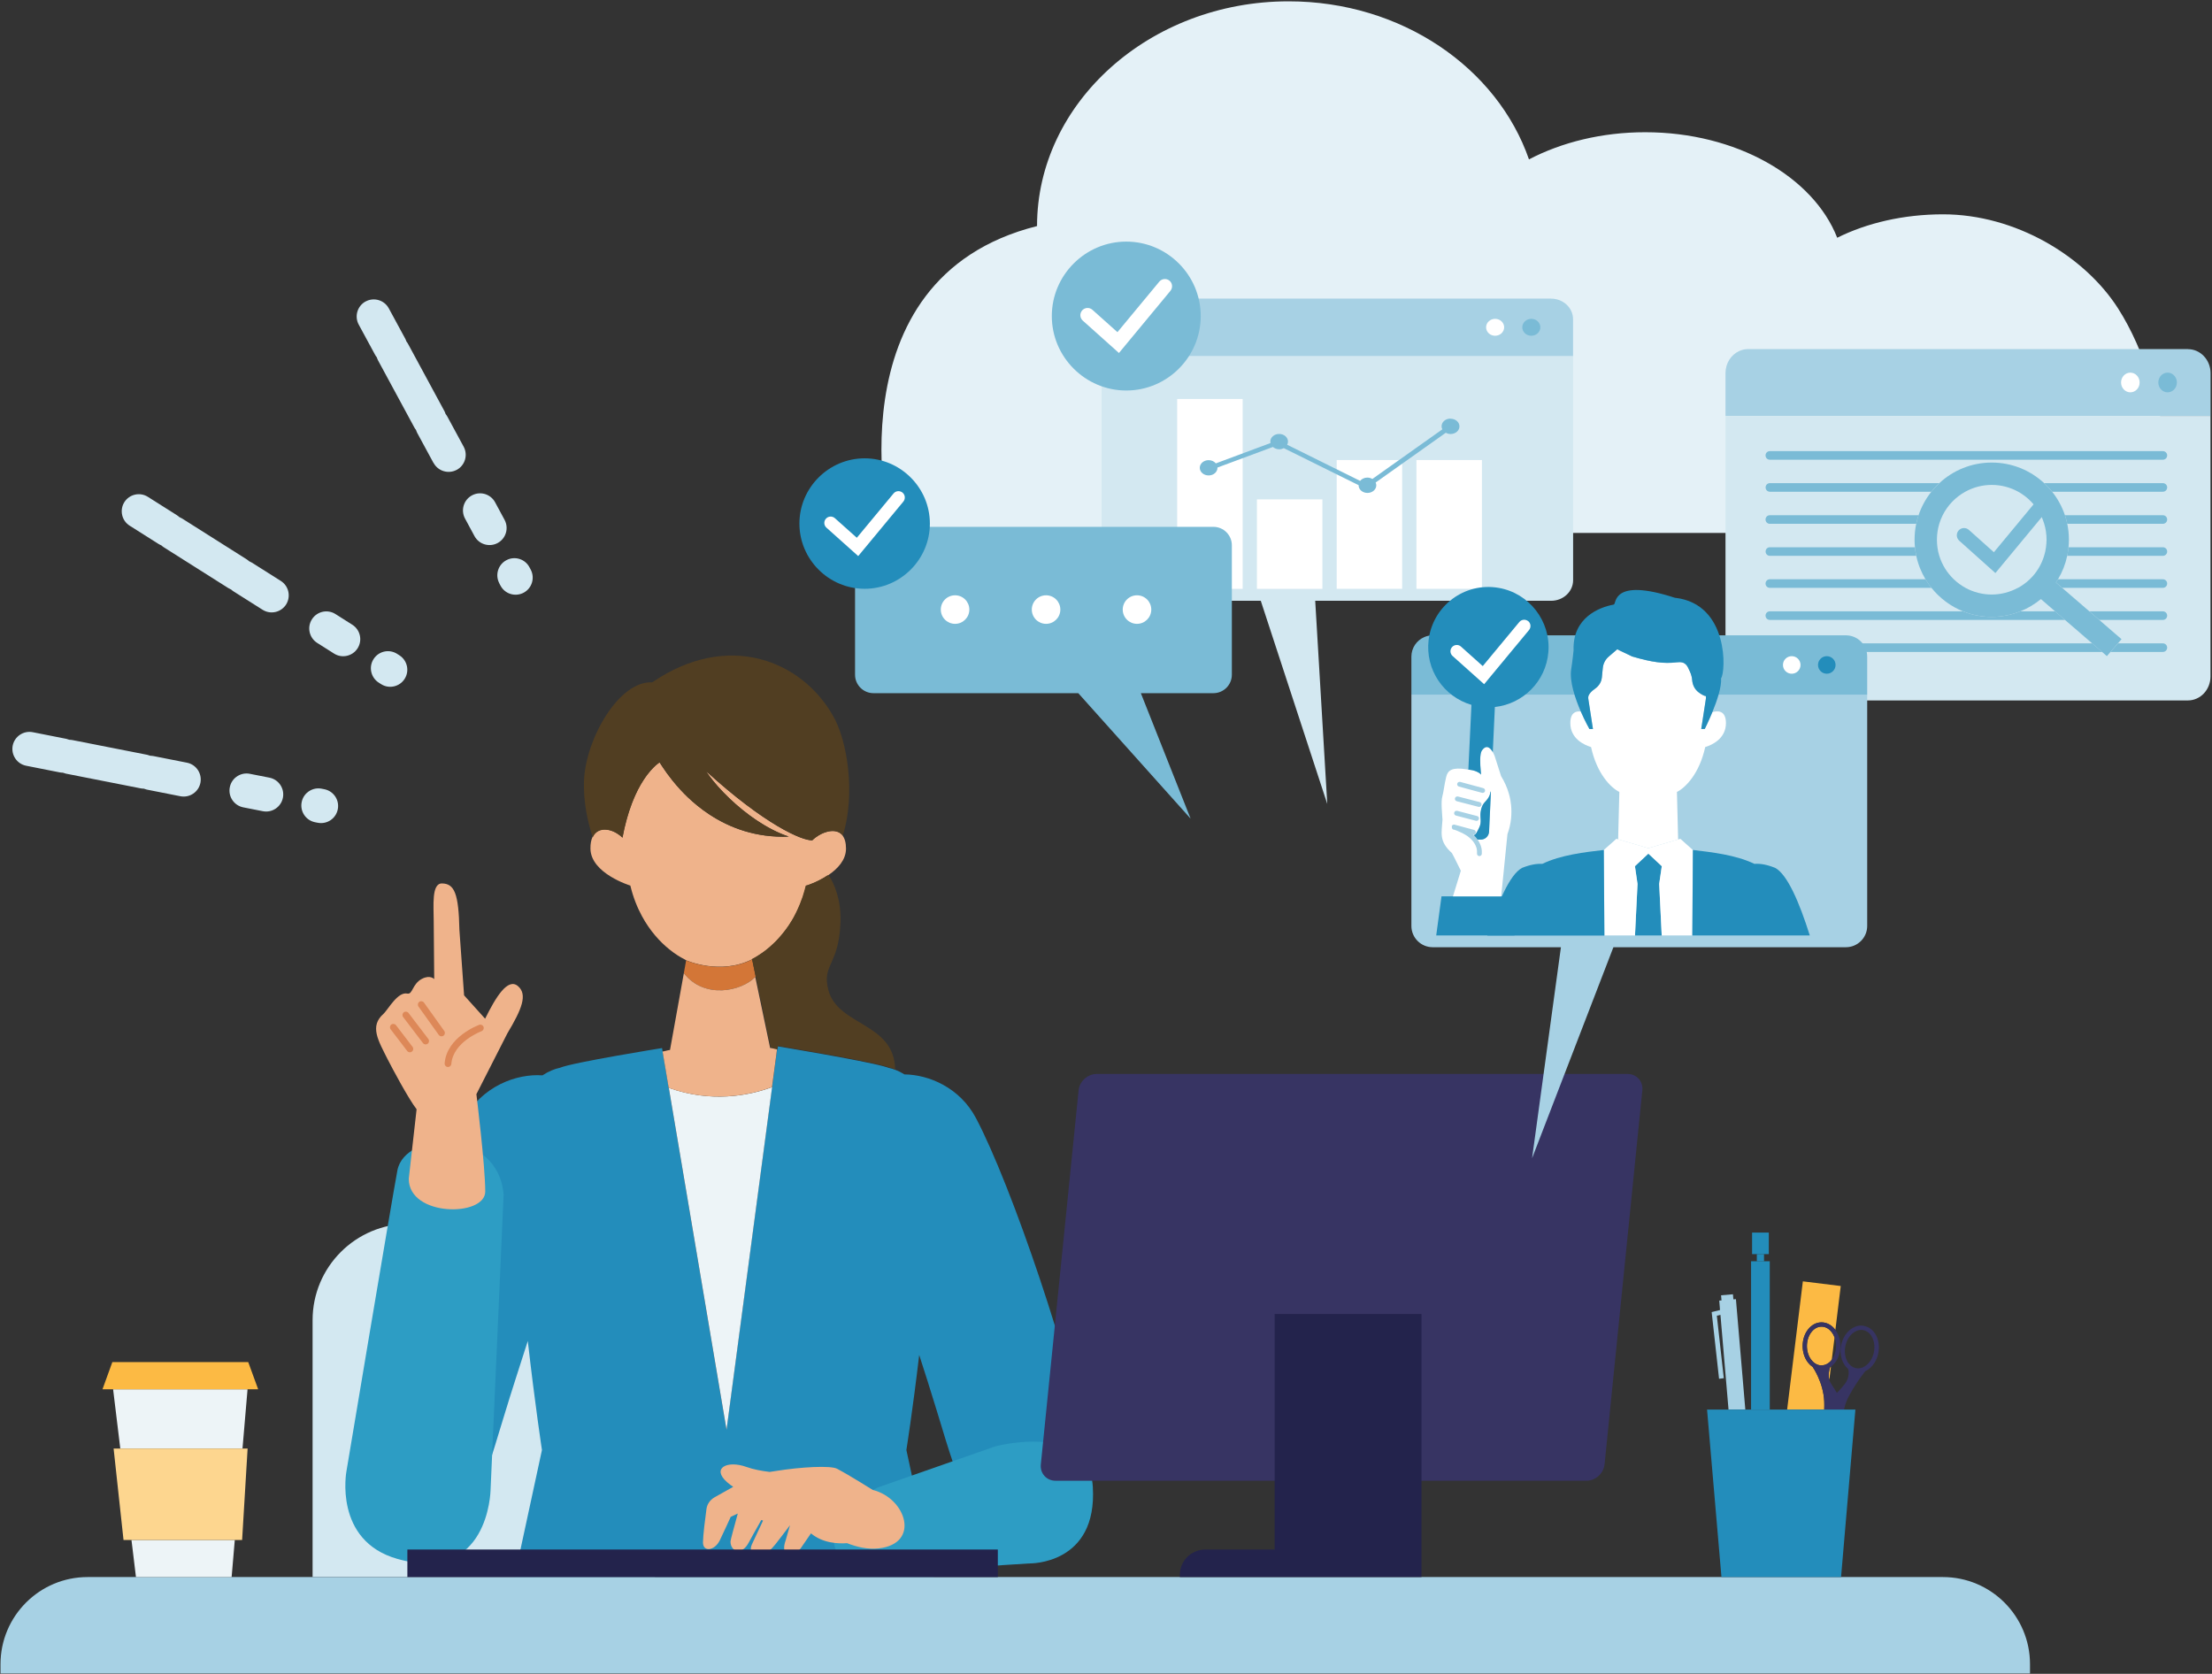
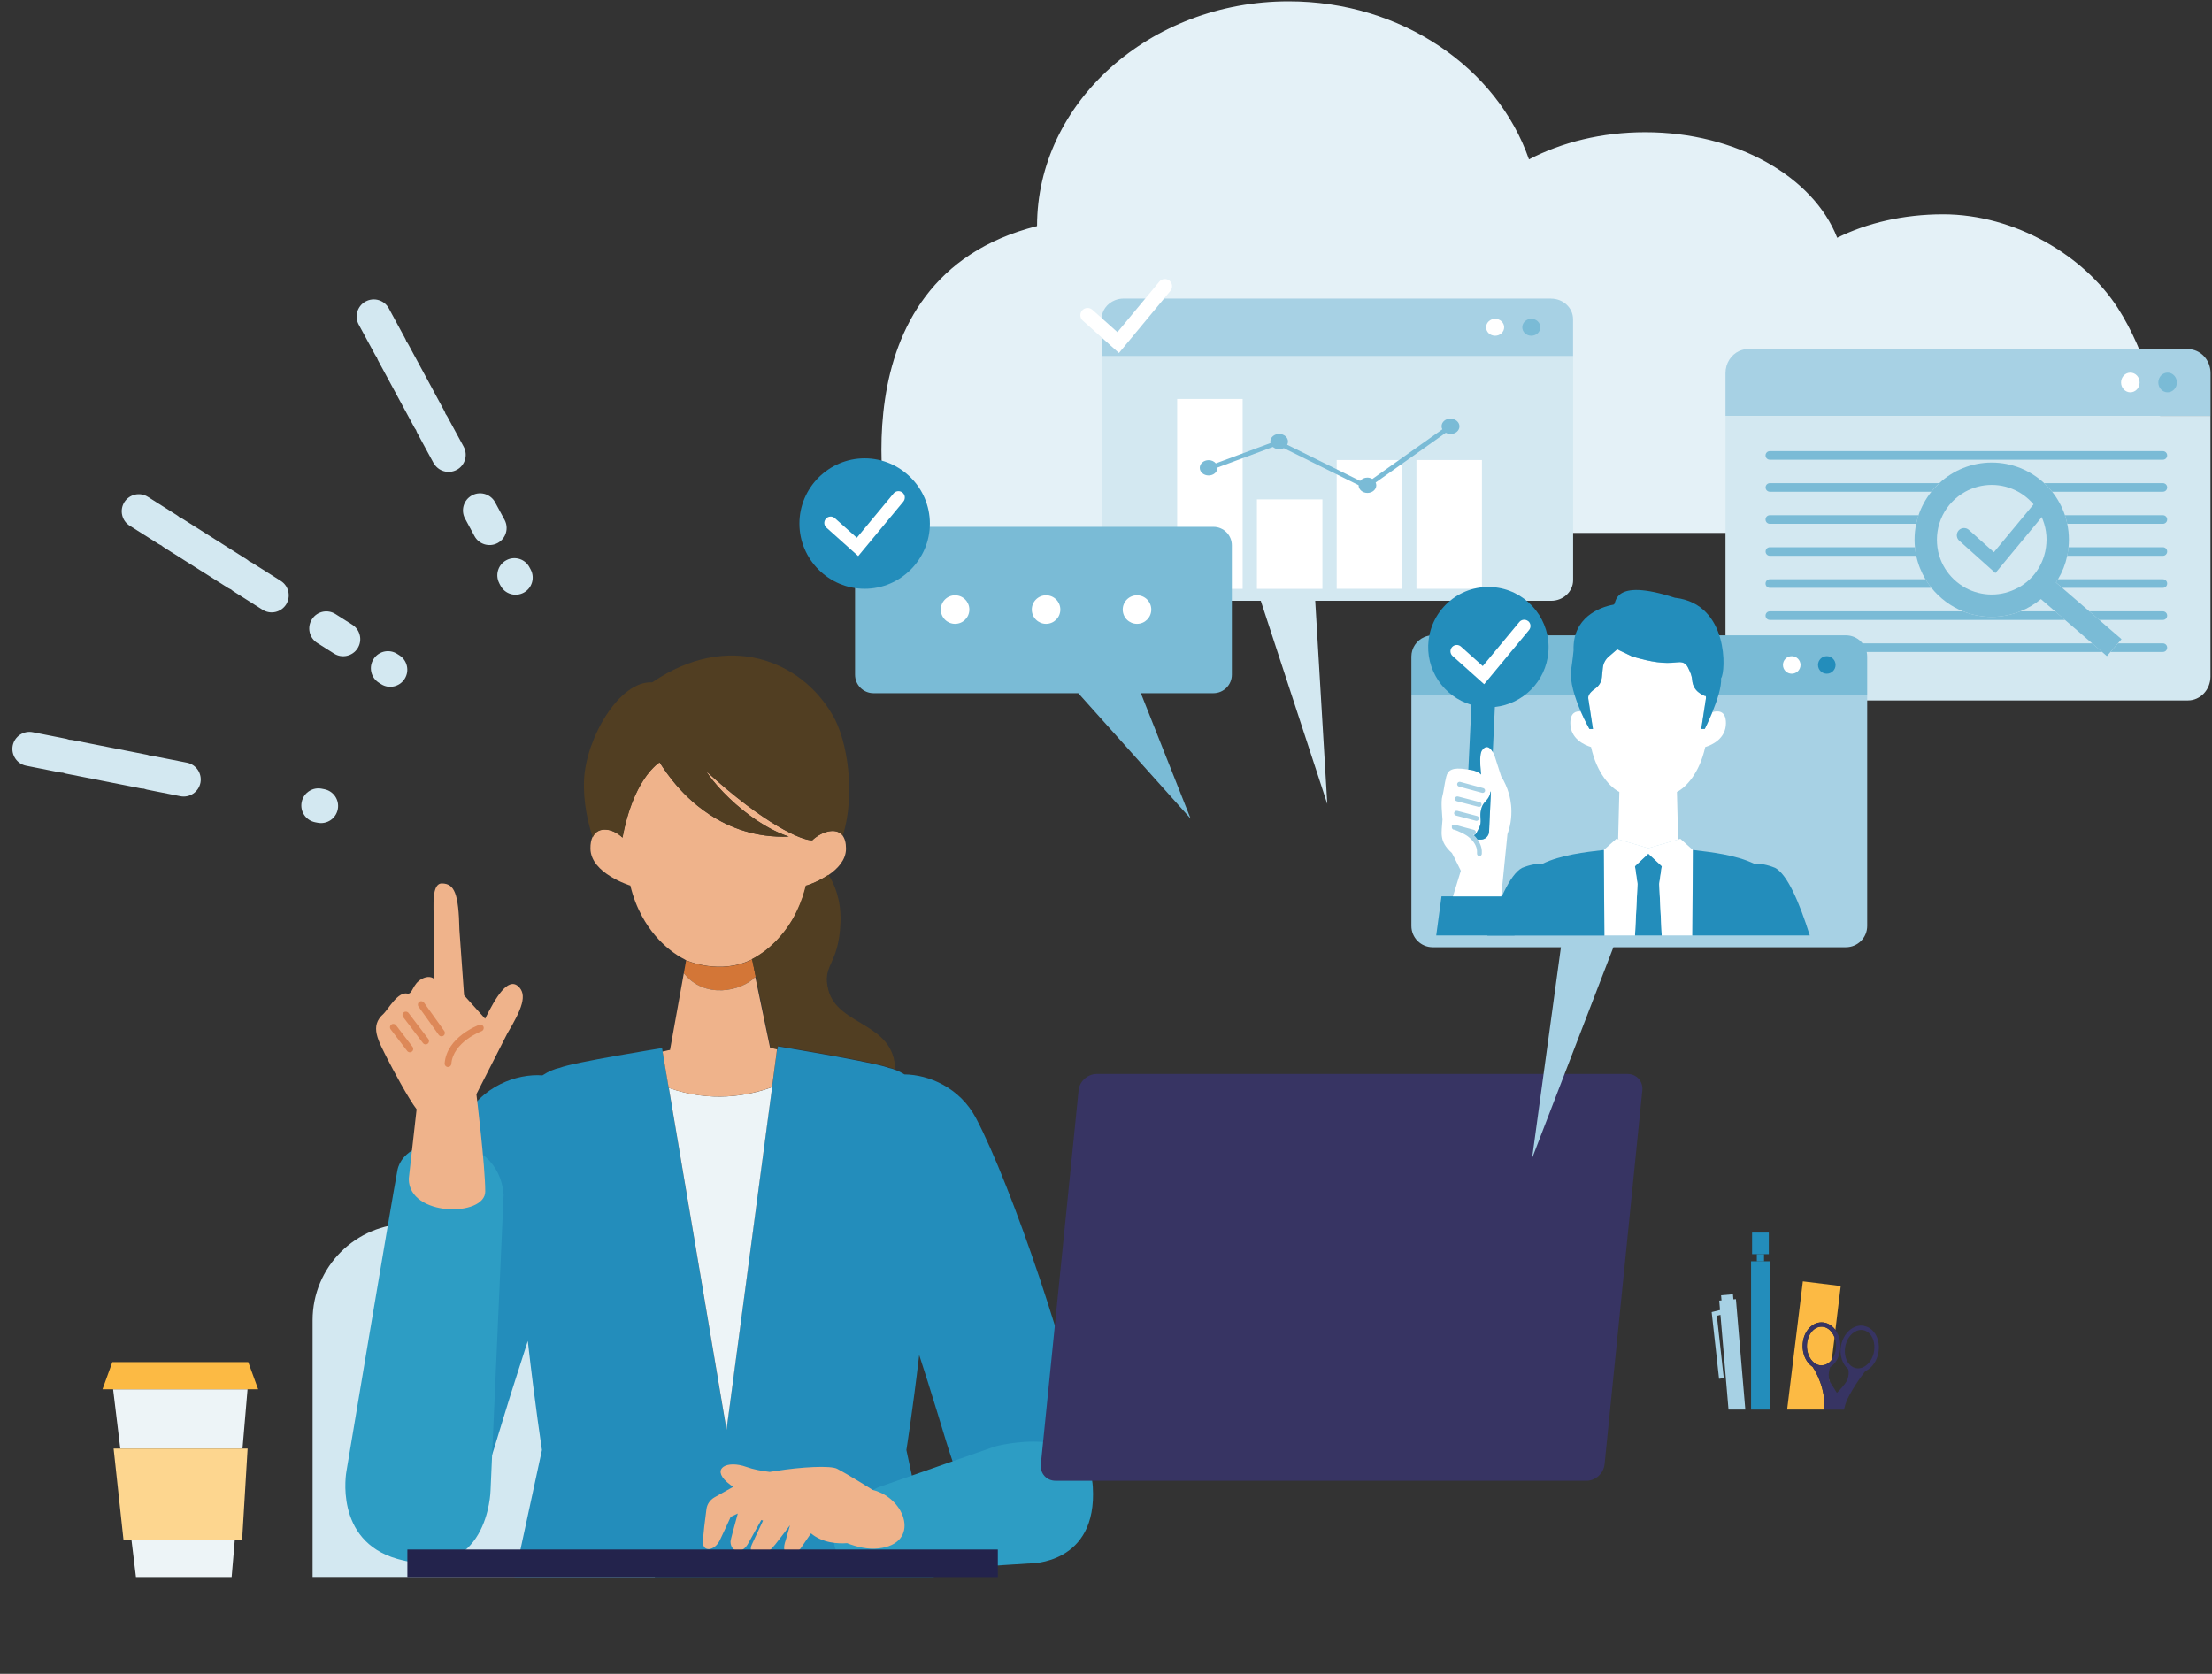
<svg xmlns="http://www.w3.org/2000/svg" id="_レイヤー_1" data-name="レイヤー 1" viewBox="0 0 350.28 265.06">
  <rect x="0" y="0" width="350.28" height="265.06" fill="#333333" stroke="none" />
  <defs>
    <style>
      .cls-1 {
        fill: #fdd68f;
      }

      .cls-2 {
        fill: #edf4f7;
      }

      .cls-3 {
        fill: #fff;
      }

      .cls-4 {
        fill: #fcba44;
      }

      .cls-5 {
        fill: #efb38b;
      }

      .cls-6 {
        fill: #e4f1f7;
      }

      .cls-7 {
        fill: #a7d1e4;
      }

      .cls-8 {
        fill: #d37637;
      }

      .cls-9 {
        fill: #dd8858;
      }

      .cls-10 {
        fill: #d3e8f1;
      }

      .cls-11 {
        fill: #238dbb;
      }

      .cls-12 {
        fill: #23234c;
      }

      .cls-13 {
        fill: #373463;
      }

      .cls-14 {
        fill: #2d9dc4;
      }

      .cls-15 {
        fill: #513e22;
      }

      .cls-16 {
        fill: #7abbd6;
      }
    </style>
  </defs>
  <path class="cls-10" d="M103.7,193.79h-38.93c-8.44,0-15.27,6.84-15.27,15.27v40.67h54.2v-55.95Z" />
  <g>
    <path class="cls-11" d="M172.29,230.17c-2.51-14.12-12.06-42.34-17.73-53.09-2.57-4.87-7.49-6.9-11.34-6.94-.57-.35-1.14-.62-1.67-.8,0,0,0,0,0,0-.13-.04-.25-.08-.37-.12-.1-.03-.19-.05-.29-.07,0,0-.02,0-.03-.01-.06-.01-.11-.03-.17-.04h0s0,0,0,0c-.04-.01-.08-.03-.12-.05-.01,0-.03,0-.04-.01-.03-.01-.07-.02-.11-.04-.01,0-.03,0-.04-.01-.04-.01-.09-.03-.14-.04-.01,0-.02,0-.04-.01-.06-.02-.13-.04-.19-.06,0,0,0,0,0,0-3.61-1-16.89-3.19-16.89-3.19l-.06,.47v.07s-.01,0-.01,0v.09s-.1,.63-.1,.63l-.69,5.18-.48,3.59-6.74,50.68-8.54-50.62-.6-3.53-.97-5.74-.02-.11-.07-.43s-14.15,2.27-16.17,3.12c-.85,.18-1.8,.56-2.77,1.2-4.02-.3-9.62,1.67-12.45,7.02-5.76,10.92-15.46,39.59-18.01,53.94-1.55,8.7,3.06,13.92,10.06,13.92,8.12,0,10.3-7.69,14.21-20.59,1.5-4.96,2.68-8.46,3.87-12.23,1.12,9.91,2.24,17.27,2.24,17.27-.34,1.59-3.99,18.44-4.34,20.1h66.39c-.35-1.66-3.99-18.51-4.34-20.1,0,0,.98-6.13,2.03-15.05,.86,2.68,1.77,5.47,2.84,9.01,3.84,12.7,5.99,20.26,13.98,20.26,6.89,0,11.42-5.14,9.9-13.7Z" />
    <path class="cls-2" d="M105.91,172.27l9.14,54.15,6.74-50.68,.48-3.59c-3.81,1.41-9.75,2.48-16.36,.12Z" />
  </g>
  <g>
    <g>
      <path class="cls-14" d="M157.56,229.06l-18.49,6.47s-6.2,2.84-6.82,5.9c-.82,4.1,.34,6.75,6.78,7.66l24.04-1.51s10.75,.22,9.98-12.14c-.65-10.41-15.5-6.38-15.5-6.38Z" />
      <path class="cls-14" d="M54.86,232.99s7.23-43.22,8.07-47.65c1.19-6.27,15.92-6.75,16.82,3.84l-2.07,46.84s-.29,14.95-14.77,10.84c-10.12-2.88-8.05-13.87-8.05-13.87Z" />
    </g>
    <g>
      <g>
        <path class="cls-5" d="M61.43,167.84c-1.54-3.09-2.96-5.33-.68-7.31,.77-.77,2.25-3.52,3.76-3.19,.84,.18,.77-1.53,2.3-2.33,1.32-.69,1.95,.04,1.95,.04l-.08-9.26c0-2.31-.37-5.92,1.31-5.89,1.97,.03,2.64,1.59,2.76,7.37l.74,10.35,3.33,3.7c1.7-3.44,3.58-6.5,5.18-5.18,1.6,1.33,.62,3.7-1.65,7.49l-4.91,9.64s1.4,11.38,1.4,15.42-12.11,4.04-12.11-2.02l1.24-11.01c-1.32-1.7-3.98-6.72-4.53-7.81Z" />
        <g>
          <path class="cls-9" d="M75.88,162.29c.28-.1,.59,.04,.69,.32,.1,.28-.04,.58-.32,.69-.05,.02-4.5,1.69-4.78,5.18-.02,.28-.26,.49-.53,.49-.01,0-.03,0-.04,0-.29-.02-.51-.28-.49-.58,.33-4.16,5.27-6.02,5.48-6.1Z" />
          <path class="cls-9" d="M66.39,158.65c.24-.17,.57-.12,.75,.12l3.21,4.49c.17,.24,.12,.57-.12,.75-.09,.07-.2,.1-.31,.1-.17,0-.33-.08-.44-.22l-3.21-4.49c-.17-.24-.12-.57,.12-.75Z" />
          <path class="cls-9" d="M63.94,160.31c.24-.18,.57-.13,.75,.1l3.14,4.12c.18,.23,.13,.57-.1,.75-.1,.07-.21,.11-.32,.11-.16,0-.32-.07-.43-.21l-3.14-4.12c-.18-.23-.13-.57,.1-.75Z" />
          <path class="cls-9" d="M61.96,162.25c.23-.18,.57-.13,.75,.1l2.62,3.43c.18,.23,.13,.57-.1,.75-.1,.07-.21,.11-.32,.11-.16,0-.32-.07-.43-.21l-2.62-3.43c-.18-.24-.13-.57,.1-.75Z" />
        </g>
      </g>
      <path class="cls-5" d="M138.23,235.96s-3.65-2.3-5.67-3.37c-1.02-.54-5.67-.3-9.75,.36-.32,.05-.63,.1-.93,.14-1.25-.15-2.58-.39-3.68-.79-3.06-1.1-5.56,.2-3.08,2.4,.34,.3,.67,.55,.99,.75l-3.01,1.69c-.68,.41-1.13,1.08-1.23,1.83-.21,1.54-.54,4.17-.55,5.26-.02,1.59,1.84,1.37,2.66-.3,.56-1.14,1.73-3.72,1.73-3.72l1.12-.53c-.01,.05-.03,.1-.04,.16-.54,1.96-1.11,4.05-1.11,4.25-.02,1.59,1.75,2.36,2.9,.16,.3-.57,1.18-2.14,1.98-3.55,.1,.04,.18,.07,.27,.1-.58,1.25-1.47,3.14-1.76,3.76-.72,1.5,.86,3.53,3.71,0,.45-.56,1.46-1.89,2.32-3.03l-.68,2.37c-.89,2.44,.77,3.1,2.35,1.32l1.65-2.4c1.86,1.56,4.32,1.66,5.71,1.55,1.55,.61,3.29,1.02,5,.83,6.67-.74,4.37-7.93-.9-9.25Z" />
    </g>
  </g>
  <g>
    <path class="cls-5" d="M133.44,132.31c-.41-.52-1-.73-1.66-.72-.02,0-.03,0-.05,0-.17,0-.34,.03-.51,.06-.1,.02-.2,.04-.29,.07-.28,.07-.56,.18-.83,.31,0,0-.02,0-.02,.01-.15,.07-.29,.15-.43,.23-.38,.23-.73,.49-1.03,.79-1.6,.09-7.54-2.48-16.82-10.95,1.19,1.88,3.77,4.71,6.94,7.04,.36,.26,.72,.51,1.09,.76,1.6,1.07,3.32,1.99,5.07,2.57h0c-5.22,.2-9.39-1.41-12.56-3.5-1.32-.87-2.47-1.82-3.46-2.76-.39-.38-.76-.75-1.1-1.12-.51-.55-.96-1.08-1.35-1.57-1.31-1.63-1.96-2.82-2-2.8,0,0-.02,.01-.06,.04-.13,.09-.49,.34-.97,.84-.12,.12-.25,.26-.39,.42-.34,.39-.72,.88-1.11,1.48-.15,.23-.3,.47-.45,.73-1.06,1.83-2.16,4.53-2.89,8.4-.6-.6-1.38-1.04-2.16-1.21-.04,0-.08-.02-.12-.02-.89-.17-1.76,.04-2.28,.83-.07,.1-.13,.21-.18,.33-.21,.45-.33,1.05-.32,1.81,.04,3.95,6.32,5.86,6.32,5.86,.44,1.85,1.09,3.46,1.85,4.86,1.26,2.32,2.83,4.03,4.29,5.21,.88,.72,1.73,1.25,2.43,1.6,0,0,.09,.06,.26,.16,.14,.06,5.46,2.38,10.45-.16,.14-.07,.29-.15,.44-.24,.04-.02,.08-.05,.12-.07,.14-.08,.28-.17,.43-.26,.02-.01,.04-.02,.06-.04,.16-.1,.33-.22,.5-.34,.04-.03,.09-.06,.13-.09,.14-.1,.29-.21,.44-.33,.03-.03,.07-.05,.1-.08,.18-.14,.35-.28,.53-.44,.04-.04,.08-.07,.13-.11,.12-.11,.25-.22,.37-.34,.1-.1,.2-.19,.31-.29,.11-.11,.22-.22,.33-.33,.08-.08,.16-.16,.24-.25,.12-.13,.24-.26,.35-.39,.08-.09,.15-.17,.23-.26,.13-.15,.25-.31,.38-.47,.06-.08,.13-.16,.19-.24,.36-.48,.71-1,1.05-1.56,.05-.08,.1-.16,.14-.24,.1-.18,.21-.36,.31-.55,.09-.16,.17-.33,.25-.49,.08-.17,.16-.34,.24-.51,.08-.17,.16-.35,.24-.53,.08-.18,.15-.36,.22-.54,.07-.19,.14-.37,.21-.57,.07-.19,.13-.38,.2-.58,.06-.2,.12-.4,.18-.6,.09-.31,.18-.62,.26-.94,0,0,0,0,.02,0,0,0,0,0,.01,0,.01,0,.02,0,.04-.01,0,0,.02,0,.02,0,.02,0,.05-.02,.07-.02,0,0,0,0,0,0,.01,0,.03,0,.04-.01,.12-.04,.29-.1,.5-.18,0,0,0,0,0,0,.11-.04,.23-.09,.36-.15,0,0,.01,0,.02,0,.68-.28,1.57-.71,2.43-1.29,1.43-.97,2.76-2.35,2.78-4.16,0-.96-.2-1.64-.55-2.09Z" />
    <path class="cls-8" d="M119.11,151.93c-4.99,2.54-10.31,.22-10.45,.16,0,0,0,0,0,0,0,0,0,0-.01,0-.03,.18-.17,.94-.36,2.02,3.32,4.29,9.42,2.76,11.38,.51l-.56-2.7Z" />
    <path class="cls-15" d="M141.55,169.34c.07,.02,.13,.04,.2,.06-.09-7.51-9.07-6.88-10.57-12.61-1.07-4.1,1.64-3.82,1.91-10.65,.14-3.5-.87-5.99-1.88-7.59-.05,.03-.1,.06-.14,.09,0,0-.01-.02-.02-.03-.85,.57-1.74,1-2.41,1.28,0,0,0,0-.01,0,0,0,0,0,0,0-.02,0-.03,.01-.05,.02-.06,.02-.11,.05-.17,.07,0,0,0,0,0,0-.11,.04-.2,.08-.29,.11-.06,.02-.11,.04-.16,.06-.03,0-.06,.02-.08,.03,0,0,0,0,0,0,0,0,0,0,0,0-.03,0-.05,.02-.07,.02,0,0-.01,0-.02,0,0,0,0,0,0,0,0,0,0,0,0,0-.02,0-.03,0-.04,.01,0,0,0,0-.01,0h0s-.02,0-.02,0c0,0,0,0,0,.01-.01,0-.03,.01-.04,.01,0,0-.01,0-.02,0,0,0,0,0,0,0,0,0,0,0,0,0-.02,0-.03,0-.04,.01,0,0,0,0-.01,0h0s-.02,0-.02,0c-.05,.21-.1,.42-.16,.63-.03,.11-.06,.2-.09,.31-.06,.2-.12,.4-.18,.6-.03,.1-.06,.2-.09,.29-.03,.1-.07,.19-.11,.29-.07,.19-.14,.38-.21,.56-.03,.09-.07,.19-.1,.27-.04,.09-.08,.18-.12,.27-.08,.18-.15,.35-.23,.53-.08,.17-.16,.34-.24,.51-.08,.17-.17,.33-.25,.49-.04,.08-.08,.16-.12,.24-.06,.11-.12,.21-.18,.31-.05,.08-.09,.16-.14,.24-.16,.27-.33,.53-.5,.79-.18,.27-.36,.52-.55,.76-.06,.08-.12,.16-.19,.24-.12,.16-.25,.32-.38,.47-.07,.09-.15,.17-.22,.26-.12,.13-.23,.27-.35,.39-.08,.08-.16,.17-.23,.25-.06,.06-.11,.12-.17,.18-.05,.05-.11,.1-.16,.15-.1,.1-.2,.2-.31,.29-.05,.05-.1,.1-.15,.14-.08,.07-.15,.13-.22,.2-.04,.04-.08,.07-.12,.11-.18,.15-.35,.3-.53,.43-.03,.03-.07,.05-.1,.08-.15,.11-.29,.22-.44,.32-.04,.03-.09,.06-.13,.09-.17,.12-.33,.23-.5,.33-.02,.01-.04,.02-.06,.04-.15,.09-.29,.18-.42,.26-.04,.02-.08,.05-.12,.07-.15,.09-.3,.17-.44,.24l.58,2.78s.02-.01,.02-.02l2.35,11.24,.09,.02h0s0,0,0,0l.7,.19,.31,.08,.07-.54s13.28,2.19,16.89,3.19h0s0,0,0,0c.07,.02,.13,.04,.19,.06,.01,0,.02,0,.04,.01,.05,.01,.09,.03,.14,.04,.02,0,.03,0,.04,.01,.04,.01,.08,.02,.11,.04,.01,0,.03,0,.04,.01,.04,.02,.08,.03,.12,.05,0,0,0,0,0,0h0c.05,.01,.11,.03,.17,.04,0,0,.02,0,.03,.01,.09,.02,.19,.05,.29,.07,.12,.04,.25,.08,.37,.12,0,0,0,0,0,0,0,0,0,0,0,0Z" />
    <path class="cls-5" d="M121.95,165.94l-2.35-11.24s-.02,.02-.02,.02c-2.05,2.19-8.01,3.61-11.29-.61-.62,3.47-2.18,12.14-2.19,12.16-.02-.02-.44,.08-.93,.2l-.2,.04h0s-.03,.02-.05,.02l.97,5.74c6.61,2.36,12.55,1.28,16.36-.12l.69-5.18,.08-.63v-.09s.01,0,.01,0v-.07c-.52-.14-.99-.25-1.1-.23Z" />
    <path class="cls-15" d="M96.3,131.43s.08,.02,.12,.02c.77,.17,1.56,.62,2.16,1.21,.83-4.43,2.15-7.32,3.34-9.14,.39-.61,.77-1.09,1.11-1.48,.14-.15,.26-.29,.39-.42,.48-.5,.84-.75,.97-.84,.03-.02,.05-.03,.06-.04,.04-.03,.69,1.16,2,2.8,.39,.49,.84,1.02,1.35,1.57,.34,.37,.71,.74,1.1,1.12,.98,.94,2.13,1.89,3.46,2.76,3.18,2.09,7.34,3.7,12.56,3.5-2.15-.72-4.26-1.93-6.16-3.33-3.17-2.33-5.75-5.17-6.94-7.04,9.28,8.46,15.22,11.03,16.82,10.95,.3-.3,.65-.56,1.03-.79,.14-.08,.28-.16,.43-.23,0,0,.02,0,.02-.01,.27-.13,.55-.23,.83-.31,.1-.03,.2-.05,.29-.07,.17-.03,.34-.05,.51-.06,.02,0,.03,0,.05,0,.65-.01,1.25,.2,1.66,.72,2.05-6.5,.74-15.15-1.6-19.05-4.91-8.6-16.49-13.46-28.58-5.22-5.22-.27-10.46,8.8-10.79,15.4-.18,3.59,.66,6.98,1.37,9.15,.05-.12,.12-.23,.18-.33,.52-.79,1.39-1,2.28-.83Z" />
  </g>
  <g>
-     <path class="cls-7" d="M307.66,249.74H13.88c-7.62,0-13.8,6.18-13.8,13.8v1.47H321.46v-1.47c0-7.62-6.18-13.8-13.8-13.8Z" />
    <g>
      <g>
        <path class="cls-13" d="M251.22,234.49h-84.06c-1.44,0-2.49-1.17-2.34-2.6l5.98-59.22c.14-1.44,1.43-2.6,2.87-2.6h84.06c1.44,0,2.49,1.17,2.34,2.6l-5.98,59.22c-.15,1.44-1.43,2.6-2.87,2.6Z" />
-         <path class="cls-12" d="M201.85,208.08v37.3h-10.99c-2.22,0-4.03,1.8-4.03,4.03v.33h38.27v-41.66h-23.25Z" />
      </g>
      <rect class="cls-12" x="64.51" y="245.38" width="93.5" height="4.36" />
      <g>
        <polygon class="cls-7" points="274.89 205.73 274.49 205.76 274.42 204.96 272.54 205.12 272.61 205.93 272.25 205.96 272.37 207.45 271.05 207.78 272.22 218.34 272.97 218.25 271.87 208.36 272.44 208.21 273.72 223.22 276.38 223.22 274.89 205.73" />
        <g>
          <rect class="cls-11" x="278.2" y="198.6" width="1.14" height="1.14" />
          <rect class="cls-11" x="277.45" y="195.19" width="2.65" height="3.41" />
          <rect class="cls-11" x="277.29" y="199.73" width="2.96" height="23.49" />
        </g>
        <g>
          <path class="cls-4" d="M288.59,210.09s-.1,0-.15,0c-.6,0-1.17,.31-1.6,.87-.45,.59-.7,1.37-.7,2.2,0,.84,.26,1.62,.71,2.2,.44,.56,1,.87,1.61,.86,.6,0,1.17-.31,1.6-.87,0,0,0-.01,.01-.02l.44-3.55c-.12-.31-.27-.59-.46-.83-.4-.51-.91-.81-1.46-.85Z" />
          <path class="cls-4" d="M285.49,202.91l-2.49,20.31h5.87c.01-.49,.02-.93,0-1.29-.13-3.01-1.78-5.4-1.83-5.47-.27-.18-.51-.4-.73-.68-.55-.7-.85-1.63-.86-2.62,0-.99,.3-1.92,.84-2.62,.57-.73,1.33-1.14,2.14-1.14,.82,0,1.58,.4,2.15,1.12,.02,.03,.04,.06,.06,.09l.85-6.96-6.02-.74Z" />
-           <path class="cls-4" d="M289.68,218.51l.26-2.1s-.08,.06-.12,.08c-.32,.91-.25,1.6-.14,2.02Z" />
+           <path class="cls-4" d="M289.68,218.51s-.08,.06-.12,.08c-.32,.91-.25,1.6-.14,2.02Z" />
        </g>
        <path class="cls-13" d="M295.18,209.96c-.81-.16-1.63,.1-2.32,.71-.67,.59-1.14,1.45-1.32,2.42-.28,1.49,.19,2.91,1.1,3.68,.03,.09,.06,.15,.06,.15,0,0,.28,1.16-.56,2.23-.85,1.07-1.26,1.42-1.26,1.42l-1.01-1.6s-.11-.16-.19-.46c-.11-.42-.18-1.1,.14-2.02,.04-.03,.08-.06,.12-.08,.24-.17,.46-.38,.66-.64,.55-.71,.84-1.64,.84-2.62,0-.95-.29-1.84-.79-2.53-.02-.03-.04-.06-.06-.09-.57-.73-1.33-1.12-2.15-1.12-.82,0-1.58,.41-2.14,1.14-.55,.71-.84,1.64-.84,2.62,0,.99,.31,1.92,.86,2.62,.22,.28,.46,.5,.73,.68,.04,.06,1.7,2.45,1.83,5.47,.02,.36,.01,.8,0,1.29h3.12c.11-.45,.21-.8,.28-1.01,.5-1.48,2.23-4,3.08-5.07,0,0,0,0,.01-.01,.26-.12,.52-.29,.76-.5,.67-.59,1.14-1.45,1.32-2.42,.38-2.03-.62-3.94-2.25-4.24Zm-6.73,6.26c-.6,0-1.17-.3-1.61-.86-.46-.58-.71-1.36-.71-2.2,0-.83,.24-1.62,.7-2.2,.43-.56,1-.87,1.6-.87,.05,0,.1,0,.15,0,.54,.04,1.06,.34,1.46,.85,.19,.25,.35,.53,.46,.83,.16,.42,.25,.88,.25,1.36,0,.83-.24,1.6-.68,2.18,0,0,0,.01-.01,.02-.43,.56-1,.87-1.6,.87Zm8.3-2.14c-.15,.82-.55,1.54-1.1,2.03-.53,.47-1.15,.66-1.74,.55-1.25-.24-2.01-1.78-1.7-3.44,.16-.82,.55-1.54,1.1-2.03,.48-.42,1.02-.62,1.56-.58,.06,0,.12,.01,.18,.02,1.25,.24,2.01,1.78,1.7,3.44Z" />
-         <polygon class="cls-11" points="270.32 223.22 272.6 249.74 291.54 249.74 293.81 223.22 270.32 223.22" />
      </g>
      <g>
        <polygon class="cls-2" points="21.53 249.74 36.68 249.74 37.18 243.87 20.82 243.87 21.53 249.74" />
        <polygon class="cls-2" points="39.2 220 17.91 220 19.05 229.39 38.4 229.39 39.2 220" />
        <polygon class="cls-4" points="40.88 220 39.31 215.7 17.79 215.7 16.23 220 40.88 220" />
        <polygon class="cls-1" points="17.99 229.39 19.56 243.87 38.34 243.87 39.21 229.39 17.99 229.39" />
      </g>
    </g>
  </g>
  <g>
    <path class="cls-6" d="M335.38,48.8c-5.31-8.28-16.26-14.86-27.69-14.86-6.28,0-12.08,1.38-16.76,3.71-3.78-9.65-15.96-16.71-30.41-16.71-6.86,0-13.21,1.59-18.4,4.3C237.09,10.74,221.95,.21,204.06,.21c-22,0-39.84,16.09-39.84,35.59-33.23,8.36-23.23,48.59-23.23,48.59h203.32s0-21.67-8.93-35.59Z" />
    <g>
      <g>
        <path class="cls-10" d="M174.45,56.38v35.5c0,1.8,1.56,3.26,3.48,3.26h21.72l10.53,32.17-1.91-32.17h37.36c1.92,0,3.48-1.46,3.48-3.26V56.38h-74.66Z" />
        <path class="cls-7" d="M245.62,47.28h-67.69c-.47,0-.93,.09-1.36,.26-1.29,.51-2.13,1.69-2.13,3.01v5.83h74.66v-5.83c0-1.8-1.56-3.26-3.48-3.26Z" />
      </g>
      <g>
        <path class="cls-3" d="M238.19,51.83c0,.74-.64,1.34-1.43,1.34s-1.43-.6-1.43-1.34,.64-1.34,1.43-1.34,1.43,.6,1.43,1.34Z" />
        <path class="cls-16" d="M243.92,51.83c0,.74-.64,1.34-1.43,1.34s-1.43-.6-1.43-1.34,.64-1.34,1.43-1.34,1.43,.6,1.43,1.34Z" />
      </g>
      <g>
        <g>
          <rect class="cls-3" x="186.41" y="63.18" width="10.37" height="30.07" />
          <rect class="cls-3" x="199.04" y="79.08" width="10.37" height="14.17" />
          <rect class="cls-3" x="211.67" y="72.85" width="10.37" height="20.39" />
          <rect class="cls-3" x="224.3" y="72.85" width="10.37" height="20.39" />
        </g>
        <path class="cls-16" d="M229.68,66.29c-.77,0-1.4,.54-1.4,1.21,0,.17,.04,.34,.12,.49l-11.08,7.86c-.23-.14-.5-.22-.8-.22-.47,0-.89,.21-1.14,.52l-11.55-5.72c.08-.15,.13-.32,.13-.5,0-.67-.62-1.21-1.4-1.21s-1.4,.54-1.4,1.21c0,.08,.01,.16,.03,.23l-8.66,3.22c-.25-.31-.67-.51-1.14-.51-.77,0-1.4,.54-1.4,1.21s.62,1.21,1.4,1.21,1.4-.54,1.4-1.21c0-.01,0-.03,0-.04l8.78-3.26c.25,.22,.61,.37,1,.37,.27,0,.51-.07,.73-.18l11.84,5.86s0,.01,0,.02c0,.67,.63,1.21,1.4,1.21s1.4-.54,1.4-1.21c0-.16-.04-.3-.1-.44l11.11-7.88c.22,.12,.48,.2,.76,.2,.77,0,1.4-.54,1.4-1.21s-.63-1.21-1.4-1.21Z" />
      </g>
      <g>
-         <path class="cls-16" d="M178.35,38.26c-6.48,0-11.79,5.3-11.79,11.79s5.3,11.79,11.79,11.79,11.79-5.3,11.79-11.79-5.3-11.79-11.79-11.79Z" />
        <path class="cls-3" d="M185.2,44.45c-.49-.4-1.21-.34-1.62,.15l-6.63,8-3.96-3.54c-.47-.42-1.2-.38-1.62,.09-.42,.47-.38,1.2,.09,1.62l5.73,5.13,8.15-9.84c.4-.49,.34-1.21-.15-1.62Z" />
      </g>
    </g>
    <g>
      <path class="cls-7" d="M346.47,55.28h-69.64c-.48,0-.95,.1-1.4,.3-1.33,.6-2.19,1.97-2.19,3.5v6.78h76.81v-6.78c0-2.09-1.61-3.79-3.58-3.79Z" />
      <g>
        <path class="cls-3" d="M338.82,60.57c0,.86-.66,1.56-1.47,1.56s-1.47-.7-1.47-1.56,.66-1.56,1.47-1.56,1.47,.7,1.47,1.56Z" />
        <path class="cls-16" d="M344.72,60.57c0,.86-.66,1.56-1.47,1.56s-1.47-.7-1.47-1.56,.66-1.56,1.47-1.56,1.47,.7,1.47,1.56Z" />
      </g>
      <path class="cls-10" d="M273.24,65.86v41.27c0,2.09,1.61,3.79,3.58,3.79h69.64c1.98,0,3.58-1.7,3.58-3.79v-41.27h-76.81Z" />
      <g>
        <g>
          <path class="cls-16" d="M280.26,72.8h62.24c.38,0,.68-.3,.68-.68s-.3-.68-.68-.68h-62.24c-.38,0-.68,.3-.68,.68s.3,.68,.68,.68Z" />
          <path class="cls-16" d="M280.26,77.87h25.57c.39-.48,.8-.94,1.26-1.36h-26.82c-.38,0-.68,.3-.68,.68s.3,.68,.68,.68Z" />
          <path class="cls-16" d="M342.5,76.51h-18.79c.45,.42,.87,.88,1.26,1.36h17.53c.38,0,.68-.3,.68-.68s-.3-.68-.68-.68Z" />
          <path class="cls-16" d="M280.26,82.95h23.18c.1-.46,.22-.92,.37-1.36h-23.55c-.38,0-.68,.3-.68,.68s.3,.68,.68,.68Z" />
          <path class="cls-16" d="M342.5,81.59h-15.51c.15,.44,.27,.9,.37,1.36h15.14c.38,0,.68-.3,.68-.68s-.3-.68-.68-.68Z" />
          <path class="cls-16" d="M342.5,86.66h-14.94c-.05,.46-.12,.91-.21,1.36h15.15c.38,0,.68-.3,.68-.68s-.3-.68-.68-.68Z" />
          <path class="cls-16" d="M280.26,88.02h23.19c-.1-.45-.17-.9-.21-1.36h-22.97c-.38,0-.68,.3-.68,.68s.3,.68,.68,.68Z" />
          <path class="cls-16" d="M342.5,93.09c.38,0,.68-.3,.68-.68s-.3-.68-.68-.68h-16.61c-.1,.17-.21,.34-.32,.5l.99,.86h15.94Z" />
          <path class="cls-16" d="M280.26,93.09h25.6c-.35-.43-.66-.89-.95-1.36h-24.65c-.38,0-.68,.3-.68,.68s.3,.68,.68,.68Z" />
          <path class="cls-16" d="M342.5,98.17c.38,0,.68-.3,.68-.68s-.3-.68-.68-.68h-11.64l1.57,1.36h10.07Z" />
          <path class="cls-16" d="M319.93,96.81c-1.43,.57-2.97,.88-4.54,.88s-3.14-.31-4.54-.88h-30.59c-.38,0-.68,.3-.68,.68s.3,.68,.68,.68h46.75l-1.57-1.36h-5.5Z" />
          <path class="cls-16" d="M342.5,103.24c.38,0,.68-.3,.68-.68s-.3-.68-.68-.68h-7.11l-1.18,1.36h8.28Z" />
          <path class="cls-16" d="M280.26,101.88c-.38,0-.68,.3-.68,.68s.3,.68,.68,.68h52.63l-1.57-1.36h-51.05Z" />
        </g>
        <path class="cls-16" d="M323.99,79.3c-.49-.4-1.21-.34-1.62,.15l-6.63,8-3.96-3.54c-.47-.42-1.2-.38-1.62,.09-.42,.47-.38,1.2,.09,1.62l5.73,5.13,8.15-9.84c.4-.49,.34-1.21-.15-1.62Z" />
        <path class="cls-16" d="M332.43,98.17l-1.57-1.36-4.3-3.71-.99-.86h0c.11-.17,.22-.33,.32-.5,.69-1.15,1.18-2.4,1.46-3.71,.1-.45,.17-.9,.21-1.36,.04-.4,.06-.8,.06-1.2,0-.86-.09-1.7-.26-2.52-.1-.46-.22-.92-.37-1.36-.46-1.36-1.14-2.61-2.02-3.71-.38-.48-.81-.94-1.26-1.36-2.18-2.03-5.11-3.27-8.31-3.27s-6.13,1.24-8.31,3.27c-.45,.42-.87,.88-1.26,1.36-.87,1.1-1.56,2.35-2.02,3.71-.15,.44-.27,.9-.37,1.36-.17,.81-.26,1.65-.26,2.52,0,.4,.02,.8,.06,1.2,.05,.46,.12,.92,.21,1.36,.28,1.33,.79,2.58,1.46,3.71,.29,.48,.6,.93,.95,1.36,1.31,1.63,3.03,2.92,4.99,3.71,1.41,.57,2.94,.88,4.54,.88s3.11-.31,4.54-.88c1.18-.47,2.27-1.13,3.26-1.94l2.24,1.94,1.57,1.36,4.3,3.71,1.57,1.36,.76,.66,.57-.66,1.18-1.36,.57-.66-3.53-3.05Zm-12.91-5.07c-1.26,.68-2.67,1.05-4.13,1.05s-2.9-.38-4.13-1.05c-.68-.37-1.3-.83-1.86-1.36-1.06-1.01-1.86-2.28-2.3-3.71-.14-.44-.24-.89-.3-1.36-.05-.39-.08-.79-.08-1.2,0-.87,.13-1.72,.37-2.52,.14-.47,.33-.93,.54-1.36,.79-1.57,2.03-2.86,3.56-3.71,1.25-.69,2.68-1.09,4.21-1.09s2.96,.4,4.21,1.09c1.53,.85,2.77,2.15,3.56,3.71,.22,.43,.4,.89,.54,1.36,.24,.8,.37,1.64,.37,2.52,0,.4-.04,.8-.09,1.2-.06,.46-.16,.92-.3,1.36-.36,1.18-.97,2.29-1.81,3.23-.15,.17-.31,.33-.48,.49-.56,.54-1.19,.99-1.87,1.36Z" />
      </g>
    </g>
    <g>
      <g>
        <path class="cls-7" d="M223.5,109.99v36.64c0,1.86,1.51,3.37,3.37,3.37h20.31l-4.57,33.42,12.88-33.42h36.82c1.86,0,3.37-1.51,3.37-3.37v-36.64h-72.18Z" />
        <path class="cls-16" d="M292.31,100.61h-65.44c-.45,0-.9,.09-1.31,.27-1.25,.53-2.06,1.75-2.06,3.1v6.02h72.18v-6.02c0-1.86-1.51-3.37-3.37-3.37Z" />
      </g>
      <g>
        <path class="cls-3" d="M285.12,105.3c0,.77-.62,1.39-1.39,1.39s-1.39-.62-1.39-1.39,.62-1.39,1.39-1.39,1.39,.62,1.39,1.39Z" />
        <circle class="cls-11" cx="289.28" cy="105.3" r="1.39" />
      </g>
      <g>
        <g>
          <g>
            <polygon class="cls-11" points="263.15 137.17 261.02 135.18 259.69 136.43 258.9 137.17 259.31 139.98 258.91 148.14 263.14 148.14 262.74 139.98 263.15 137.17" />
            <polygon class="cls-3" points="268.07 134.6 266.09 132.83 265.75 132.93 265.71 132.94 261.02 134.31 256.35 132.94 256.25 132.91 255.96 132.83 253.97 134.6 253.97 134.6 254.07 148.14 258.91 148.14 259.31 139.98 258.9 137.17 259.37 136.72 259.45 136.65 259.69 136.43 261.02 135.18 262.6 136.65 262.68 136.72 263.15 137.17 262.74 139.98 263.14 148.14 267.98 148.14 268.07 134.6 268.07 134.6" />
          </g>
          <g>
            <path class="cls-11" d="M281.09,137.43c-1.26-.51-2.35-.7-3.27-.63-2.94-1.42-6.78-1.85-9.74-2.2h0s-.09,13.54-.09,13.54h18.6c-1.64-5.21-3.55-9.67-5.49-10.71Z" />
            <path class="cls-11" d="M253.97,134.6c-2.96,.34-6.8,.78-9.74,2.2-.91-.05-1.97,.14-3.21,.64-1.94,1.04-3.85,5.5-5.49,10.71h18.53l-.09-13.54h0Z" />
          </g>
        </g>
        <g>
          <path class="cls-3" d="M271.17,112.76c-.62,1.51-1.21,2.68-1.21,2.68h-.56l.74-4.82c.02-.14,0-.27-.03-.4-.19,.04-.62-.22-1.06-.53-.63-.46-1.01-1.17-1.08-1.95-.03-.4-.13-.89-.38-1.42-.41-.88-.62-1.62-2.1-1.43-1.98,.25-3.89,0-7.04-.93-1.11-.56-1.75-.8-2.35-1.14l-1.36,1.17c-.53,.45-.86,1.1-.93,1.79l-.15,1.5c-.07,.7-.44,1.32-1.01,1.73-.64,.46-1.24,1.01-1.14,1.62l.74,4.82h-.56s-.67-1.17-1.37-2.78c-.75-.09-1.65,.15-1.65,1.84,0,2.49,2.23,3.47,3.28,3.79,.93,4.24,3.12,6.43,4.48,7.11l-.19,7.51,.11,.03,4.67,1.37,4.68-1.37h.04s-.19-7.54-.19-7.54c1.35-.68,3.55-2.87,4.48-7.11,1.05-.32,3.28-1.31,3.28-3.79,0-2.09-1.37-1.97-2.14-1.74Z" />
          <path class="cls-11" d="M265.31,94.69c-10.19-3.34-9.3,1.02-9.75,1.02h.03s-.06,.03-.09,.04c-2.21,.4-6.5,2.04-6.32,7.23,0,.05-.16,1.64-.37,2.97-.31,1.94,.63,4.68,1.51,6.71,.7,1.61,1.37,2.78,1.37,2.78h.56l-.74-4.82c-.1-.61,.5-1.17,1.14-1.62,.57-.41,.94-1.03,1.01-1.73l.15-1.5c.07-.69,.4-1.34,.93-1.79l1.36-1.17c.6,.33,1.24,.58,2.35,1.14,3.15,.93,5.06,1.17,7.04,.93,1.48-.19,1.69,.55,2.1,1.43,.25,.54,.35,1.03,.38,1.42,.06,.78,.44,1.5,1.08,1.95,.43,.31,.87,.57,1.06,.53,.04,.13,.05,.26,.03,.4l-.74,4.82h.56s.59-1.17,1.21-2.68c.72-1.75,1.47-3.97,1.37-5.34,.75-.97,1.29-11.72-7.23-12.74Z" />
        </g>
      </g>
      <g>
        <g>
          <polygon class="cls-11" points="228.27 141.94 239.34 141.94 239.83 148.14 227.43 148.14 228.27 141.94" />
          <path class="cls-3" d="M228.42,129.86c-.11,2-.62,3.33,1.5,5.23,.52,.94,1.35,2.72,1.41,2.8l-1.25,4.06h7.64l.99-9.85c1.3-3.49,.18-6.57,.18-6.57-.21-.74-.64-1.75-1.18-2.61h0s-1.03-3.21-1.03-3.21c0,0-.89-2.45-2-.89-.38,.53-.31,2.12-.19,3.35,.02,.17,.03,.34,.05,.49-.06-.06-.13-.12-.2-.18-.74-.56-1.82-.6-1.82-.6-.09-.02-.19-.04-.32-.06-2.21-.34-2.92,.13-3.18,1.17-.3,1.2-.43,2.49-.61,3.09-.27,.88-.02,3.01,.02,3.79Zm4.96,2.39c.34-.07,.51-.49,.86-1.2,.44-.89,.09-1.54,.22-2.45,.22-1.56,.89-1.56,1.33-2.45,.15-.3,.22-.58,.24-.85l.06,.18-.29,6.24c-.04,.71-.64,1.26-1.35,1.24h-.47c-.17-.26-.37-.49-.6-.71Z" />
          <g>
            <path class="cls-7" d="M230.76,124.09c.06-.2,.27-.32,.47-.27l3.66,.99c.2,.06,.32,.27,.27,.47-.05,.17-.2,.28-.37,.28-.03,0-.07,0-.1-.01l-3.66-.99c-.2-.06-.33-.27-.27-.47Z" />
            <path class="cls-7" d="M230.87,126.13l3.45,.89c.2,.05,.33,.26,.28,.47-.04,.17-.2,.29-.37,.29-.03,0-.06,0-.1-.01l-3.45-.89c-.21-.05-.33-.26-.28-.47,.05-.2,.26-.33,.47-.28Z" />
            <path class="cls-7" d="M230.75,128.4l3.17,.83c.2,.05,.33,.26,.27,.47-.05,.17-.2,.29-.37,.29-.03,0-.06,0-.1-.01l-3.17-.83c-.2-.05-.33-.26-.27-.47,.05-.2,.26-.33,.47-.27Z" />
            <path class="cls-7" d="M229.88,130.86c.05-.2,.26-.32,.47-.27,.01,0,.11,.03,.25,.08,.01,0,.02,0,.03,0l1.44,.39h0l1.35,.36c.2,.05,.33,.27,.27,.47-.05,.17-.2,.28-.37,.28-.01,0-.02,0-.03,0,.27,.24,.5,.51,.69,.78h0c.11,.16,.21,.32,.29,.49,0,.02,.02,.03,.03,.05,.03,.07,.07,.14,.1,.22,.02,.04,.03,.08,.05,.13,.02,.06,.05,.13,.07,.19,.03,.1,.06,.2,.08,.31,0,.04,.01,.09,.02,.13,.01,.08,.02,.17,.03,.25,0,.04,0,.08,0,.12,0,.12,0,.25,0,.37-.01,.2-.18,.36-.38,.36,0,0-.01,0-.02,0-.21-.01-.37-.19-.36-.4,0-.11,0-.22,0-.32,0-.03,0-.06,0-.08,0-.09-.02-.17-.03-.25,0-.02,0-.03,0-.05-.02-.1-.05-.19-.08-.29,0-.02-.01-.04-.02-.05-.03-.08-.06-.16-.09-.23,0-.02-.01-.03-.02-.05-.09-.18-.19-.35-.31-.51,0,0-.01-.02-.02-.03-.12-.16-.26-.32-.41-.46-.19-.19-.4-.35-.61-.5-.06-.04-.12-.08-.19-.12-.01,0-.02-.02-.04-.02-.05-.03-.1-.06-.15-.09-.02-.01-.04-.02-.06-.03-.04-.02-.08-.05-.12-.07-.02-.01-.04-.02-.07-.04-.04-.02-.08-.04-.11-.06-.02-.01-.05-.02-.07-.03-.04-.02-.07-.04-.11-.05-.02-.01-.05-.02-.07-.03-.03-.02-.07-.03-.1-.05-.02-.01-.04-.02-.07-.03-.03-.01-.06-.03-.1-.04-.02,0-.04-.02-.06-.03-.03-.01-.06-.03-.09-.04-.02,0-.04-.02-.06-.03-.03-.01-.06-.02-.08-.03-.02,0-.04-.01-.06-.02-.03,0-.05-.02-.07-.03-.02,0-.03-.01-.05-.02-.02,0-.05-.02-.07-.02-.01,0-.03-.01-.04-.02-.02,0-.04-.01-.06-.02-.01,0-.02,0-.03-.01-.02,0-.03-.01-.05-.02,0,0-.02,0-.03,0-.01,0-.03,0-.04-.01,0,0-.02,0-.02,0,0,0-.02,0-.02,0,0,0-.01,0-.01,0,0,0-.01,0-.01,0-.2-.06-.33-.26-.27-.47Z" />
          </g>
        </g>
        <g>
          <path class="cls-11" d="M234.68,118.82c-.38,.53-.31,2.12-.19,3.35,.02,.17,.03,.34,.05,.49-.06-.06-.13-.12-.2-.18-.74-.56-1.82-.6-1.82-.6h0l.49-10.26c-4.4-1.29-7.35-5.59-6.78-10.29,.66-5.38,5.67-9.16,11.07-8.24,4.85,.82,8.31,5.29,7.89,10.19-.39,4.66-4.05,8.2-8.47,8.68l-.33,7.13c-.35-.6-.98-1.28-1.7-.27Z" />
          <path class="cls-11" d="M234.24,131.05c.44-.89,.09-1.54,.22-2.45,.22-1.56,.89-1.56,1.33-2.45,.15-.3,.22-.58,.24-.85l.06,.18-.29,6.24c-.04,.71-.64,1.26-1.35,1.24h-.47c-.17-.26-.37-.49-.6-.71,.34-.07,.51-.49,.86-1.2Z" />
          <path class="cls-3" d="M242,98.37c-.43-.35-1.06-.29-1.41,.13l-5.79,6.98-3.45-3.09c-.41-.37-1.04-.33-1.41,.08-.37,.41-.33,1.04,.08,1.41l5,4.47,7.11-8.58c.35-.43,.29-1.06-.13-1.41Z" />
        </g>
      </g>
    </g>
    <g>
      <path class="cls-16" d="M192.15,83.43h-53.83c-1.61,0-2.92,1.31-2.92,2.92v20.5c0,1.61,1.31,2.92,2.92,2.92h32.43l17.79,19.87-7.88-19.87h11.49c1.61,0,2.92-1.31,2.92-2.92v-20.5c0-1.61-1.31-2.92-2.92-2.92Z" />
      <g>
        <path class="cls-3" d="M153.5,96.53c0,1.25-1.01,2.26-2.26,2.26s-2.26-1.01-2.26-2.26,1.01-2.26,2.26-2.26,2.26,1.01,2.26,2.26Z" />
        <path class="cls-3" d="M167.91,96.53c0,1.25-1.01,2.26-2.26,2.26s-2.26-1.01-2.26-2.26,1.01-2.26,2.26-2.26,2.26,1.01,2.26,2.26Z" />
        <path class="cls-3" d="M182.31,96.53c0,1.25-1.01,2.26-2.26,2.26s-2.26-1.01-2.26-2.26,1.01-2.26,2.26-2.26,2.26,1.01,2.26,2.26Z" />
      </g>
      <g>
        <path class="cls-11" d="M136.92,72.58c-5.68,0-10.33,4.65-10.33,10.33s4.65,10.33,10.33,10.33,10.33-4.65,10.33-10.33-4.65-10.33-10.33-10.33Z" />
        <path class="cls-3" d="M142.92,78.01c-.43-.35-1.06-.3-1.42,.13l-5.82,7.02-3.47-3.1c-.41-.37-1.05-.34-1.42,.08-.37,.41-.34,1.05,.08,1.42l5.03,4.5,7.15-8.63c.35-.43,.3-1.06-.13-1.42Z" />
      </g>
    </g>
  </g>
  <g>
    <g>
      <path class="cls-10" d="M28.56,126.09c1.47,.29,2.89-.67,3.18-2.13h0c.28-1.47-.67-2.89-2.13-3.18l-5.31-1.05c-.17-.03-.34-.05-.5-.05-.15-.06-.31-.11-.48-.15l-11.84-2.33c-.17-.03-.34-.05-.5-.05-.15-.06-.32-.11-.48-.15l-5.31-1.05c-1.47-.29-2.89,.67-3.18,2.13h0c-.28,1.47,.67,2.89,2.13,3.18l5.31,1.05c.17,.03,.34,.05,.5,.05,.15,.06,.31,.11,.48,.15l11.84,2.33c.17,.03,.34,.05,.5,.05,.15,.06,.31,.11,.48,.15l5.31,1.05Z" />
      <path class="cls-10" d="M49.9,130.21l.41,.08c1.47,.29,2.89-.66,3.18-2.13,.29-1.47-.66-2.89-2.13-3.18l-.41-.08c-.69-.14-1.37,0-1.93,.34-.63,.38-1.1,1.01-1.25,1.79-.29,1.47,.66,2.89,2.13,3.18Z" />
-       <path class="cls-10" d="M38.52,127.85l3.1,.61c1.47,.29,2.89-.67,3.18-2.13,.29-1.47-.67-2.89-2.13-3.18l-3.1-.61c-.69-.14-1.37,0-1.93,.34-.63,.38-1.1,1.01-1.25,1.79-.29,1.47,.67,2.89,2.13,3.18Z" />
    </g>
    <g>
      <path class="cls-10" d="M41.58,96.56c1.26,.8,2.93,.42,3.73-.84h0c.79-1.27,.41-2.94-.85-3.73l-4.57-2.89c-.15-.09-.3-.16-.45-.23-.12-.11-.25-.22-.4-.31l-10.2-6.45c-.15-.09-.3-.16-.45-.23-.12-.11-.25-.22-.4-.31l-4.57-2.89c-1.26-.8-2.93-.42-3.73,.84h0c-.79,1.27-.41,2.94,.85,3.73l4.57,2.89c.14,.09,.3,.16,.45,.23,.12,.11,.25,.22,.4,.31l10.2,6.45c.15,.09,.3,.16,.45,.23,.12,.11,.25,.22,.4,.31l4.57,2.89Z" />
      <path class="cls-10" d="M59.99,108.11l.36,.23c1.26,.8,2.93,.42,3.73-.84,.8-1.26,.42-2.93-.84-3.73l-.36-.23c-.59-.38-1.28-.49-1.92-.38-.72,.13-1.39,.55-1.81,1.22-.8,1.26-.42,2.93,.84,3.73Z" />
      <path class="cls-10" d="M50.23,101.81l2.67,1.69c1.26,.8,2.93,.42,3.73-.84,.8-1.26,.42-2.93-.84-3.73l-2.67-1.69c-.59-.38-1.28-.49-1.92-.38-.72,.13-1.39,.55-1.81,1.22-.8,1.26-.42,2.93,.84,3.73Z" />
    </g>
    <g>
      <path class="cls-10" d="M68.66,73.31c.71,1.31,2.35,1.8,3.67,1.09h.01c1.31-.72,1.79-2.36,1.08-3.67l-2.58-4.76c-.08-.15-.18-.29-.28-.42-.05-.16-.11-.31-.19-.46l-5.74-10.61c-.08-.15-.18-.29-.28-.42-.05-.16-.11-.32-.2-.47l-2.58-4.76c-.71-1.31-2.35-1.8-3.67-1.09h-.01c-1.31,.72-1.79,2.36-1.08,3.67l2.58,4.76c.08,.15,.18,.29,.28,.42,.05,.16,.11,.31,.19,.47l5.74,10.61c.08,.15,.18,.29,.28,.42,.05,.16,.11,.31,.19,.47l2.58,4.76Z" />
      <path class="cls-10" d="M79.07,92.39l.2,.37c.71,1.32,2.35,1.8,3.67,1.09,1.31-.71,1.8-2.35,1.09-3.67l-.2-.37c-.33-.62-.88-1.06-1.49-1.27-.69-.24-1.48-.2-2.17,.18-1.31,.71-1.8,2.35-1.09,3.67Z" />
      <path class="cls-10" d="M73.64,82.12l1.5,2.78c.71,1.31,2.35,1.8,3.67,1.09,1.31-.71,1.8-2.35,1.09-3.67l-1.5-2.78c-.33-.62-.88-1.05-1.49-1.27-.69-.24-1.48-.2-2.18,.18-1.31,.71-1.8,2.35-1.09,3.67Z" />
    </g>
  </g>
</svg>